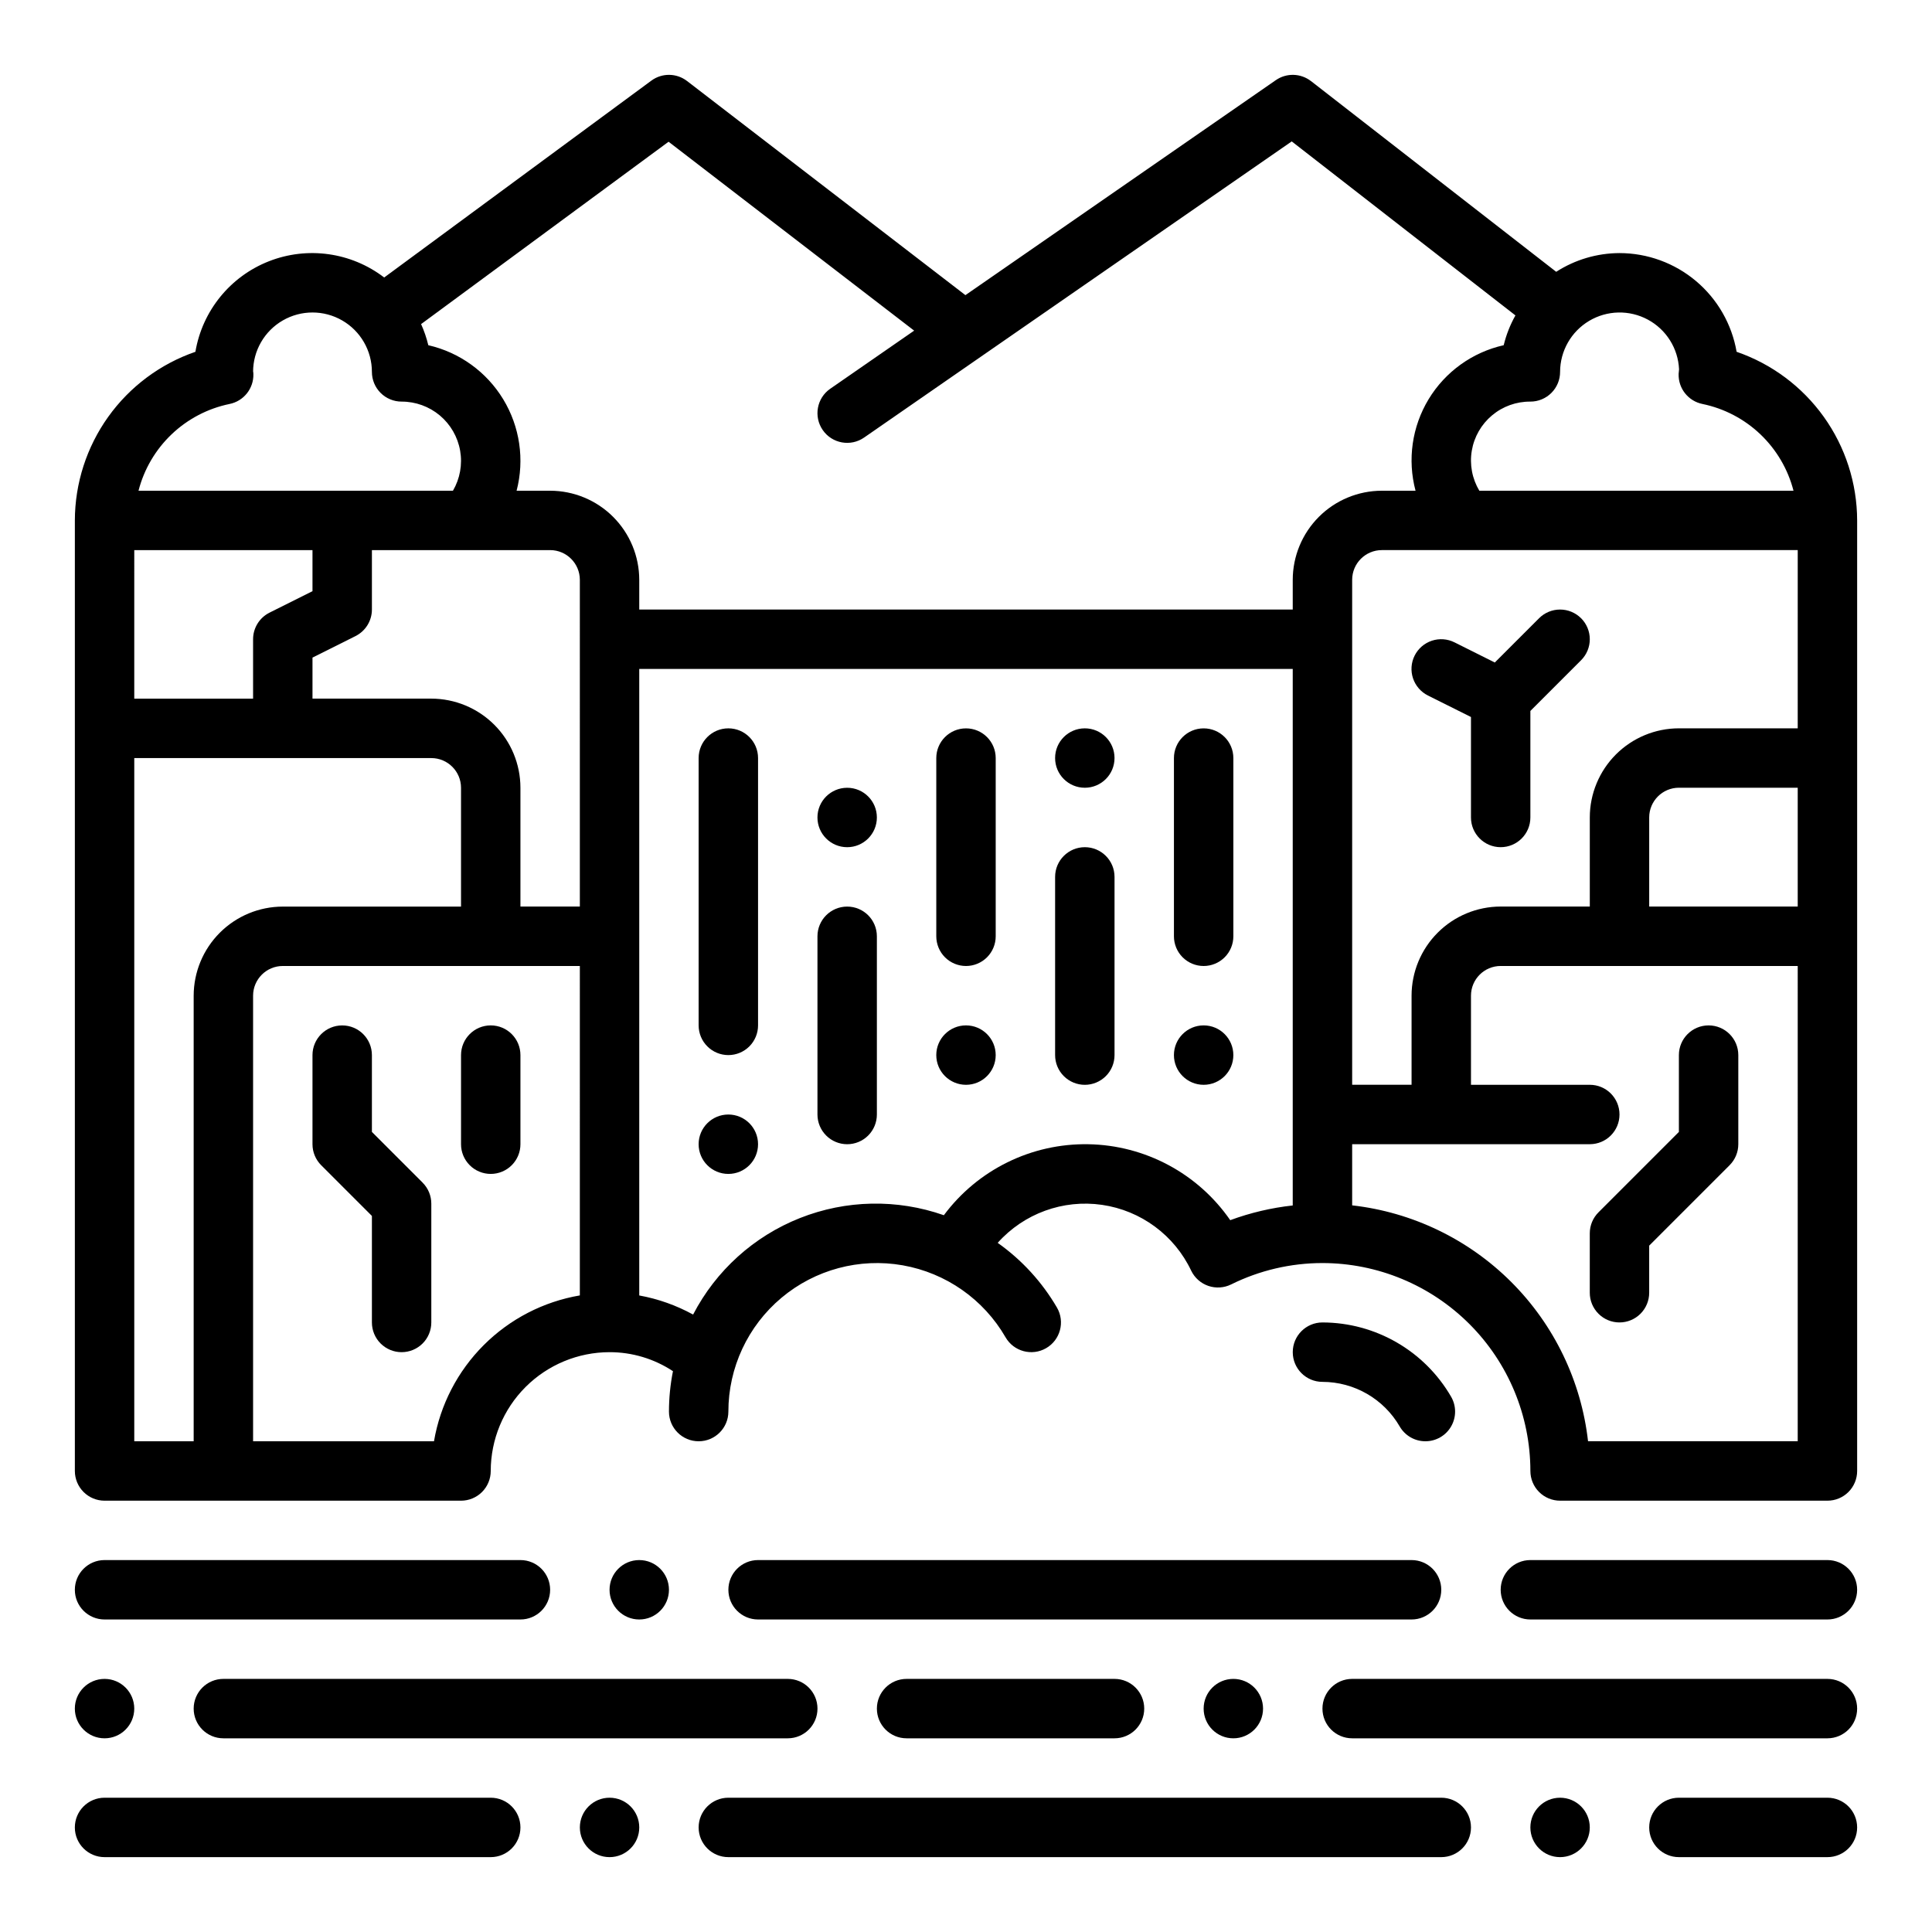
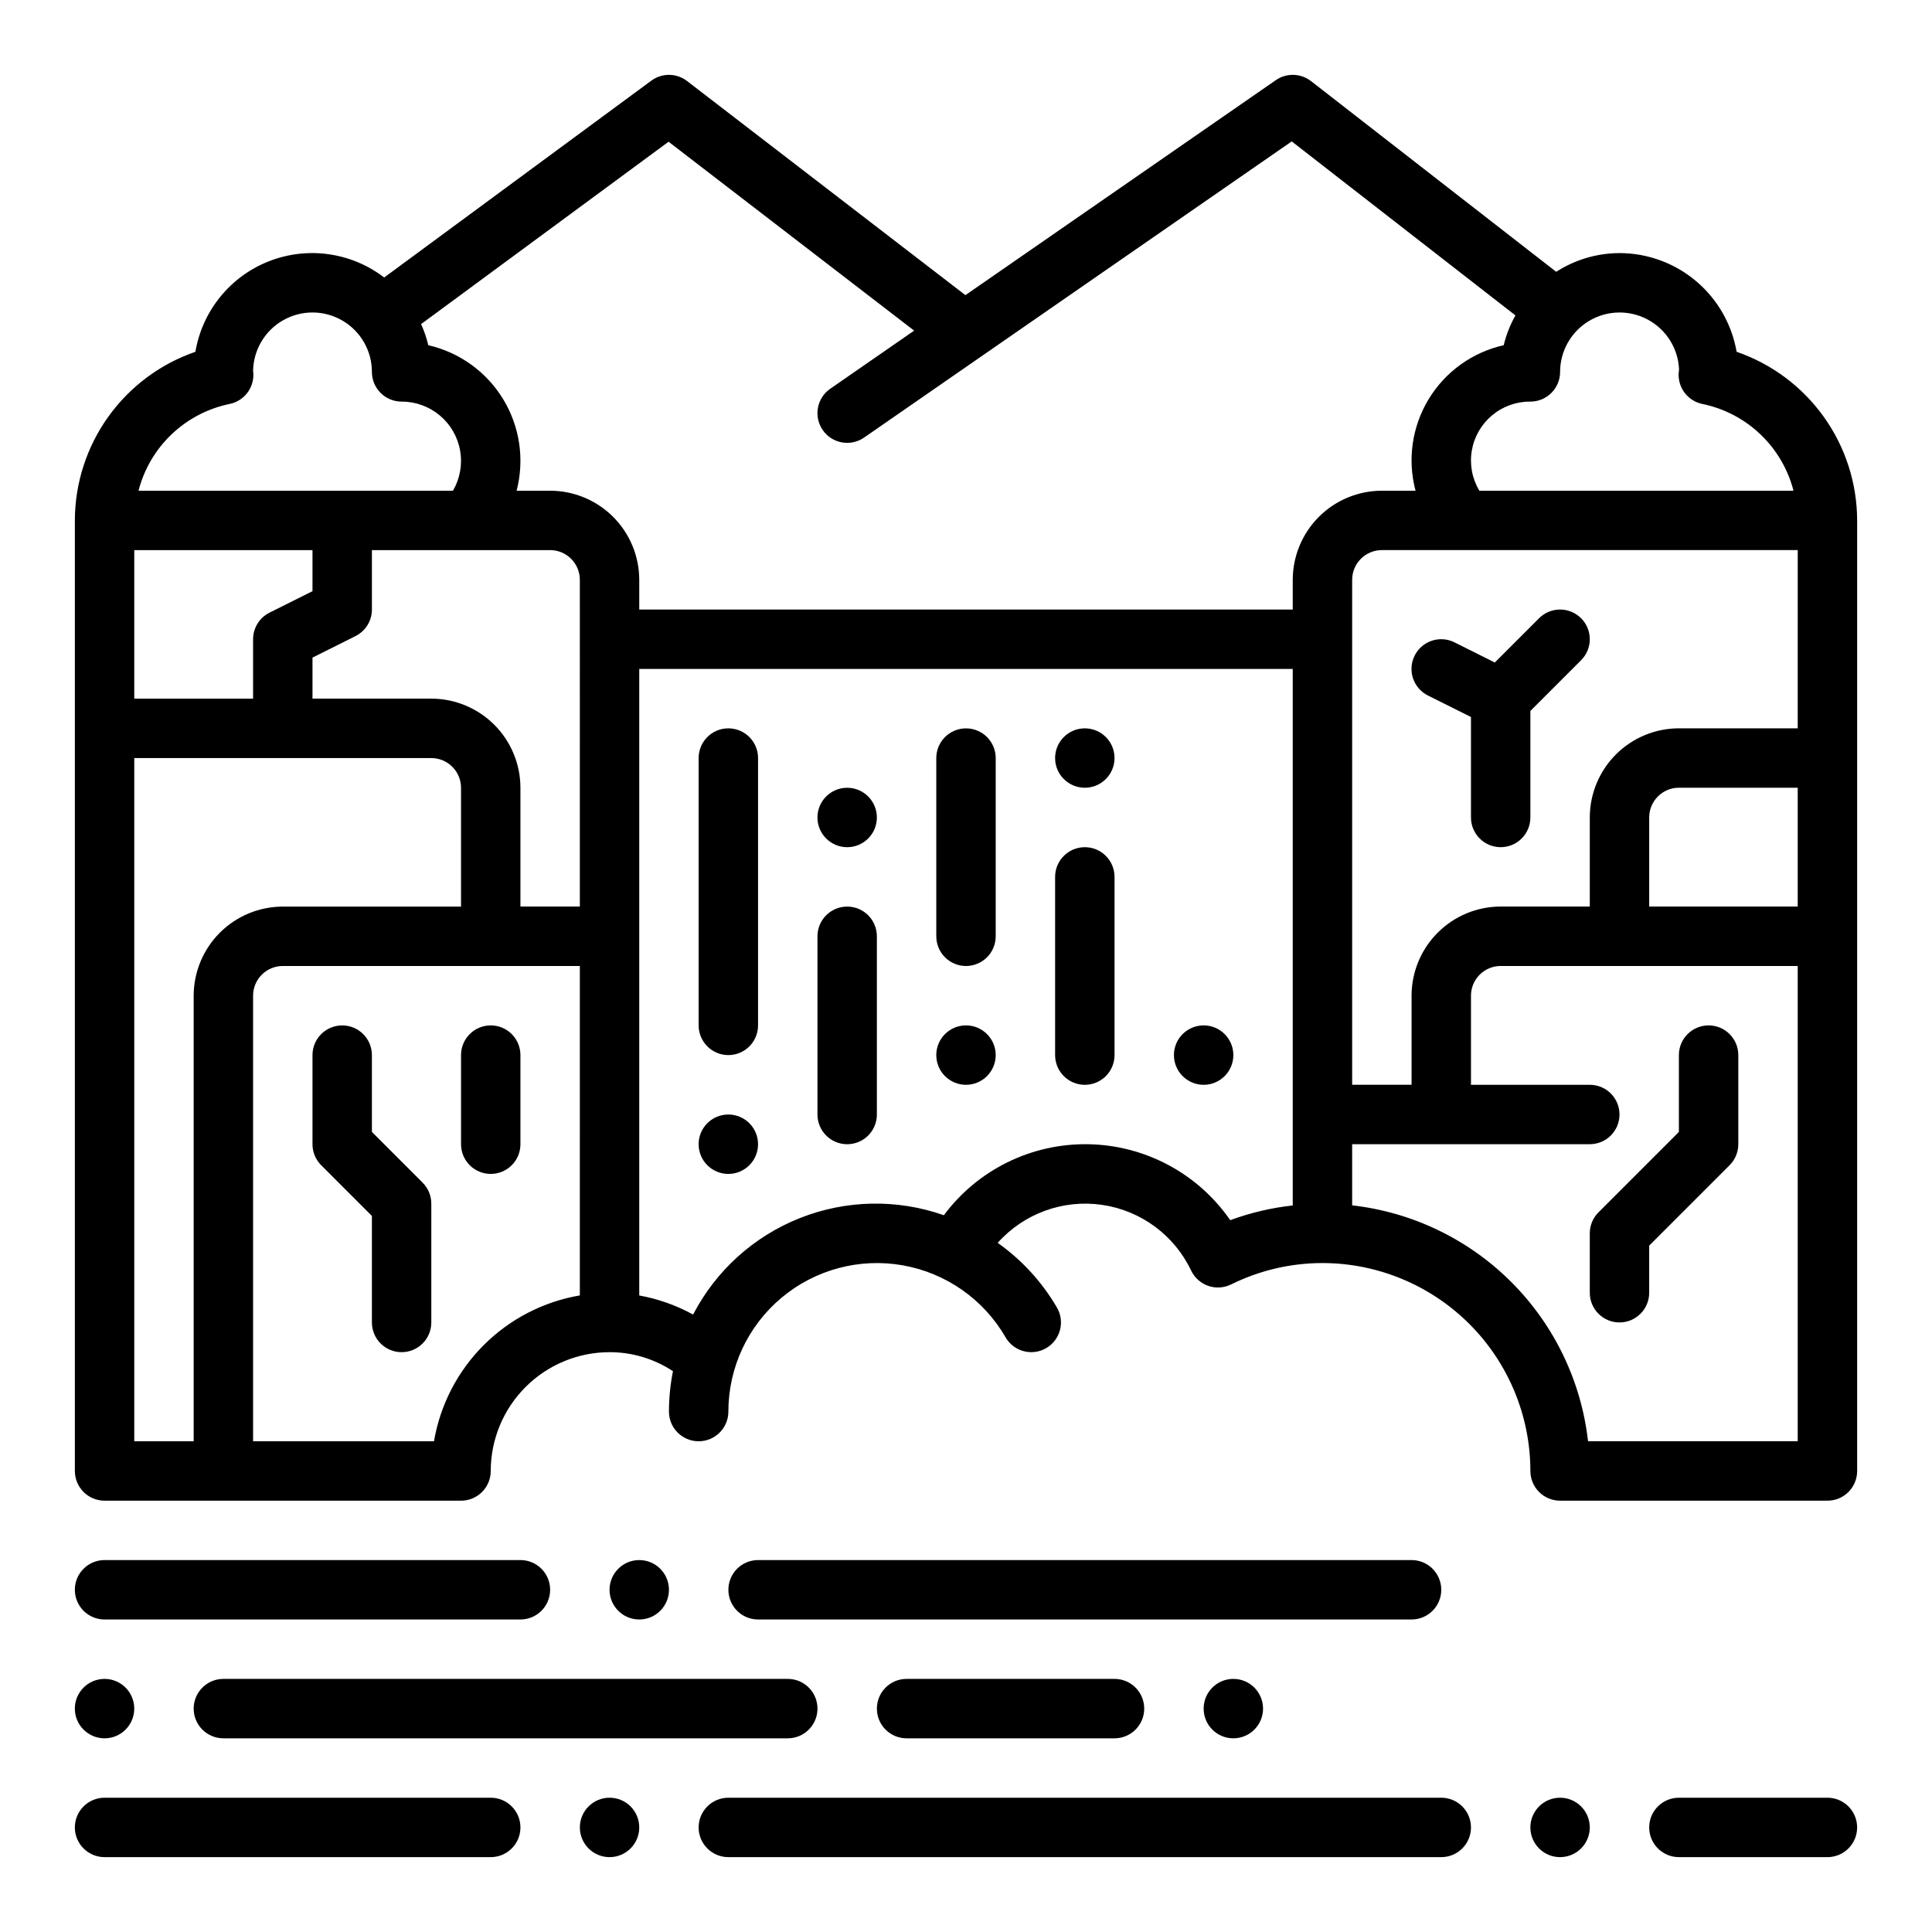
<svg xmlns="http://www.w3.org/2000/svg" fill="#000000" width="800px" height="800px" version="1.1" viewBox="144 144 512 512">
  <g>
    <path d="m281.92 573.18h-110.21c-4.348 0-7.875-3.523-7.875-7.871s3.527-7.875 7.875-7.875h110.21c4.348 0 7.871 3.527 7.871 7.875s-3.523 7.871-7.871 7.871z" />
-     <path d="m628.29 573.18h-78.723c-4.348 0-7.871-3.523-7.871-7.871s3.523-7.875 7.871-7.875h78.723c4.348 0 7.871 3.527 7.871 7.875s-3.523 7.871-7.871 7.871z" />
    <path d="m518.08 573.18h-173.18c-4.348 0-7.871-3.523-7.871-7.871s3.523-7.875 7.871-7.875h173.18c4.348 0 7.871 3.527 7.871 7.875s-3.523 7.871-7.871 7.871z" />
    <path d="m352.77 604.67h-149.57c-4.348 0-7.875-3.523-7.875-7.871 0-4.348 3.527-7.875 7.875-7.875h149.57c4.348 0 7.871 3.527 7.871 7.875 0 4.348-3.523 7.871-7.871 7.871z" />
    <path d="m274.05 636.16h-102.34c-4.348 0-7.875-3.523-7.875-7.871 0-4.348 3.527-7.875 7.875-7.875h102.34c4.348 0 7.871 3.527 7.871 7.875 0 4.348-3.523 7.871-7.871 7.871z" />
    <path d="m337.02 423.61c-2.09 0-4.09-0.828-5.566-2.305-1.477-1.477-2.309-3.477-2.309-5.566v-70.848c0-4.348 3.527-7.871 7.875-7.871 4.348 0 7.871 3.523 7.871 7.871v70.848c0 2.09-0.828 4.09-2.305 5.566-1.477 1.477-3.481 2.305-5.566 2.305z" />
    <path d="m368.51 447.23c-2.09 0-4.094-0.828-5.566-2.305-1.477-1.477-2.309-3.481-2.309-5.566v-47.234c0-4.348 3.527-7.871 7.875-7.871 4.348 0 7.871 3.523 7.871 7.871v47.234c0 2.086-0.828 4.09-2.305 5.566-1.477 1.477-3.481 2.305-5.566 2.305z" />
    <path d="m400 400c-2.09 0-4.094-0.832-5.57-2.305-1.473-1.477-2.305-3.481-2.305-5.57v-47.23c0-4.348 3.527-7.871 7.875-7.871s7.871 3.523 7.871 7.871v47.23c0 2.09-0.828 4.094-2.305 5.57-1.477 1.473-3.481 2.305-5.566 2.305z" />
    <path d="m431.49 431.49c-2.09 0-4.094-0.832-5.57-2.309-1.477-1.473-2.305-3.477-2.305-5.566v-47.23c0-4.348 3.527-7.871 7.875-7.871 4.348 0 7.871 3.523 7.871 7.871v47.23c0 2.09-0.828 4.094-2.305 5.566-1.477 1.477-3.481 2.309-5.566 2.309z" />
-     <path d="m462.98 400c-2.09 0-4.094-0.832-5.57-2.305-1.477-1.477-2.305-3.481-2.305-5.57v-47.23c0-4.348 3.527-7.871 7.875-7.871 4.348 0 7.871 3.523 7.871 7.871v47.23c0 2.09-0.828 4.094-2.305 5.57-1.477 1.473-3.481 2.305-5.566 2.305z" />
    <path d="m250.43 502.34c-2.086 0-4.09-0.828-5.566-2.305-1.477-1.477-2.305-3.481-2.305-5.57v-28.227l-13.438-13.438c-1.477-1.477-2.309-3.477-2.309-5.566v-23.617c0-4.348 3.527-7.871 7.875-7.871s7.871 3.523 7.871 7.871v20.355l13.438 13.438v0.004c1.477 1.477 2.305 3.477 2.305 5.566v31.488-0.004c0 2.09-0.828 4.094-2.305 5.57-1.477 1.477-3.477 2.305-5.566 2.305z" />
    <path d="m274.05 455.1c-2.09 0-4.09-0.828-5.566-2.305-1.477-1.477-2.309-3.477-2.305-5.566v-23.617c0-4.348 3.523-7.871 7.871-7.871s7.871 3.523 7.871 7.871v23.617c0 2.09-0.828 4.09-2.305 5.566-1.477 1.477-3.481 2.305-5.566 2.305z" />
    <path d="m563 307.84c-1.477-1.477-3.477-2.305-5.566-2.305-2.086 0-4.09 0.828-5.566 2.305l-11.73 11.73-10.672-5.336 0.004 0.004c-1.867-0.941-4.035-1.098-6.019-0.441-1.984 0.66-3.625 2.082-4.562 3.953-0.934 1.871-1.086 4.035-0.422 6.019 0.664 1.98 2.09 3.621 3.961 4.551l11.395 5.695v26.621c0 4.348 3.523 7.875 7.871 7.875 4.348 0 7.871-3.527 7.871-7.875v-28.227l13.438-13.438c1.477-1.477 2.309-3.477 2.309-5.566 0-2.086-0.832-4.09-2.309-5.566z" />
    <path d="m573.18 494.46c-2.09 0.004-4.09-0.828-5.566-2.305-1.477-1.477-2.309-3.477-2.305-5.566v-15.742c0-2.09 0.828-4.09 2.305-5.566l21.309-21.309v-20.359c0-4.348 3.527-7.871 7.875-7.871 4.348 0 7.871 3.523 7.871 7.871v23.617c0 2.086-0.832 4.09-2.309 5.566l-21.309 21.309v12.484c0 2.09-0.828 4.09-2.305 5.566s-3.481 2.309-5.566 2.305z" />
-     <path d="m521.75 525.95c-2.812 0.008-5.414-1.492-6.82-3.93-4.234-7.297-12.027-11.797-20.465-11.812-4.348 0-7.871-3.523-7.871-7.871 0-4.348 3.523-7.875 7.871-7.875 14.055 0.027 27.039 7.519 34.09 19.68 1.41 2.434 1.414 5.434 0.008 7.871-1.402 2.438-4 3.938-6.812 3.938z" />
    <path d="m604.22 237.23c-1.266-7.316-5.074-13.953-10.75-18.738-5.676-4.785-12.859-7.414-20.285-7.422-5.953 0.02-11.773 1.742-16.777 4.961l-64.977-50.539-0.004 0.004c-2.715-2.109-6.488-2.215-9.316-0.258l-82.266 56.977-73.766-56.742h-0.004c-2.777-2.141-6.641-2.184-9.461-0.102l-70.801 52.168c-8.734-6.691-20.34-8.32-30.578-4.289-10.242 4.031-17.621 13.129-19.453 23.98-9.309 3.207-17.383 9.234-23.109 17.242-5.723 8.008-8.812 17.602-8.836 27.445v251.91c0 2.086 0.832 4.09 2.309 5.566 1.477 1.477 3.477 2.305 5.566 2.305h94.465c2.086 0 4.09-0.828 5.566-2.305 1.477-1.477 2.305-3.481 2.305-5.566 0.008-8.352 3.328-16.355 9.23-22.258 5.906-5.902 13.91-9.223 22.258-9.23 5.973-0.008 11.82 1.746 16.805 5.039-0.703 3.523-1.059 7.109-1.062 10.703 0 4.348 3.523 7.871 7.871 7.871 4.348 0 7.875-3.523 7.875-7.871 0-11.637 5.152-22.676 14.066-30.152 8.914-7.477 20.68-10.629 32.141-8.609 11.457 2.023 21.438 9.008 27.254 19.086 2.176 3.762 6.988 5.047 10.75 2.871 3.762-2.176 5.047-6.988 2.871-10.75-3.949-6.777-9.309-12.629-15.711-17.16 6.941-7.777 17.32-11.559 27.641-10.07 10.316 1.492 19.203 8.055 23.656 17.48 0.918 1.883 2.547 3.32 4.527 4 1.98 0.676 4.148 0.539 6.027-0.383 7.527-3.731 15.816-5.672 24.215-5.672 14.609 0.016 28.617 5.828 38.949 16.16 10.328 10.328 16.141 24.336 16.156 38.945 0 2.086 0.828 4.09 2.305 5.566 1.477 1.477 3.481 2.305 5.566 2.305h70.852c2.086 0 4.09-0.828 5.566-2.305 1.477-1.477 2.305-3.481 2.305-5.566v-251.91c-0.023-9.844-3.113-19.438-8.836-27.445-5.723-8.008-13.801-14.035-23.105-17.242zm-46.781 5.328c0.012-5.547 2.934-10.68 7.695-13.52 4.766-2.84 10.672-2.969 15.555-0.34 4.883 2.629 8.027 7.629 8.277 13.172-0.039 0.293-0.102 0.949-0.117 1.246h0.004c-0.109 3.832 2.559 7.184 6.316 7.941 5.769 1.191 11.09 3.977 15.355 8.039 4.262 4.066 7.301 9.242 8.77 14.949h-83.258c-1.906-3.188-2.613-6.949-1.996-10.609 0.617-3.66 2.519-6.981 5.367-9.363 2.848-2.387 6.449-3.676 10.16-3.644 2.09 0 4.09-0.828 5.566-2.305 1.477-1.477 2.309-3.481 2.305-5.566zm-236.26-60.996 65.082 50.059-22.23 15.395h-0.004c-3.574 2.477-4.465 7.383-1.988 10.957 2.473 3.574 7.379 4.465 10.953 1.988l113.33-78.488 59.285 46.113c-1.395 2.481-2.441 5.137-3.109 7.898-8.305 1.863-15.484 7.031-19.895 14.305-4.406 7.277-5.66 16.035-3.469 24.258h-8.926c-6.262 0.008-12.266 2.496-16.691 6.922-4.426 4.43-6.918 10.434-6.926 16.695v7.871h-173.18v-7.871c-0.008-6.262-2.496-12.266-6.926-16.695-4.426-4.426-10.43-6.914-16.691-6.922h-8.887c2.144-8.223 0.867-16.965-3.543-24.23s-11.574-12.438-19.855-14.332c-0.461-1.922-1.098-3.793-1.914-5.594zm-116.35 69.496c3.758-0.758 6.426-4.109 6.32-7.941-0.023-0.438-0.047-0.805-0.078-0.559 0-5.625 3-10.824 7.871-13.637s10.875-2.812 15.746 0 7.871 8.012 7.871 13.637c0 2.086 0.828 4.09 2.305 5.566 1.477 1.477 3.481 2.305 5.566 2.305 3.703-0.008 7.293 1.293 10.133 3.672 2.836 2.383 4.742 5.688 5.379 9.34 0.637 3.648-0.039 7.406-1.906 10.605h-83.328c1.465-5.707 4.504-10.883 8.77-14.949 4.262-4.062 9.582-6.848 15.352-8.039zm-25.246 38.73h47.23v10.879l-11.395 5.695h0.004c-2.668 1.336-4.352 4.062-4.352 7.043v15.742h-31.488zm15.742 118.08v118.08h-15.742v-181.05h78.719c4.348 0.004 7.867 3.527 7.875 7.871v31.488h-47.234c-6.262 0.008-12.262 2.496-16.691 6.926-4.426 4.426-6.918 10.43-6.926 16.691zm102.34 79.43c-9.652 1.648-18.555 6.25-25.477 13.176-6.926 6.922-11.527 15.824-13.176 25.473h-47.941v-118.08c0.004-4.348 3.527-7.867 7.871-7.871h78.723zm0-103.05h-15.746v-31.488c-0.008-6.262-2.496-12.262-6.926-16.691-4.426-4.426-10.43-6.918-16.691-6.926h-31.488v-10.875l11.395-5.695v-0.004c2.668-1.332 4.352-4.059 4.352-7.039v-15.746h47.23c4.348 0.004 7.867 3.527 7.875 7.875zm172.36 83.109c-8.562-12.375-22.562-19.867-37.609-20.125-15.047-0.262-29.297 6.742-38.285 18.812-12.391-4.348-25.934-4.082-38.141 0.754-12.211 4.836-22.262 13.918-28.312 25.574-4.453-2.445-9.27-4.156-14.27-5.062v-166.04h173.18v142.19c-5.66 0.617-11.223 1.93-16.566 3.898zm150.39 58.586h-55.566c-1.809-15.953-8.977-30.824-20.328-42.18-11.355-11.355-26.227-18.523-42.184-20.332v-16.207h62.977c4.348 0 7.871-3.523 7.871-7.871s-3.523-7.871-7.871-7.871h-31.488v-23.617c0.004-4.348 3.523-7.867 7.871-7.871h78.719zm0-141.7h-39.359v-23.617c0.004-4.344 3.527-7.867 7.871-7.871h31.488zm0-47.23h-31.488c-6.262 0.004-12.262 2.496-16.691 6.922-4.426 4.43-6.918 10.434-6.922 16.691v23.617h-23.617c-6.262 0.008-12.266 2.496-16.691 6.926-4.43 4.426-6.918 10.43-6.926 16.691v23.617h-15.742v-133.82c0.004-4.348 3.523-7.871 7.871-7.875h110.21z" />
    <path d="m439.36 604.67h-55.105c-4.348 0-7.871-3.523-7.871-7.871 0-4.348 3.523-7.875 7.871-7.875h55.105c4.348 0 7.871 3.527 7.871 7.875 0 4.348-3.523 7.871-7.871 7.871z" />
-     <path d="m628.29 604.67h-125.95c-4.348 0-7.875-3.523-7.875-7.871 0-4.348 3.527-7.875 7.875-7.875h125.95c4.348 0 7.871 3.527 7.871 7.875 0 4.348-3.523 7.871-7.871 7.871z" />
    <path d="m525.95 636.16h-188.93c-4.348 0-7.875-3.523-7.875-7.871 0-4.348 3.527-7.875 7.875-7.875h188.93c4.348 0 7.875 3.527 7.875 7.875 0 4.348-3.527 7.871-7.875 7.871z" />
    <path d="m179.58 596.8c0 4.348-3.523 7.871-7.871 7.871-4.348 0-7.875-3.523-7.875-7.871 0-4.348 3.527-7.875 7.875-7.875 4.348 0 7.871 3.527 7.871 7.875" />
    <path d="m478.72 596.8c0 4.348-3.523 7.871-7.871 7.871s-7.871-3.523-7.871-7.871c0-4.348 3.523-7.875 7.871-7.875s7.871 3.527 7.871 7.875" />
    <path d="m313.41 628.29c0 4.348-3.523 7.871-7.871 7.871s-7.871-3.523-7.871-7.871c0-4.348 3.523-7.875 7.871-7.875s7.871 3.527 7.871 7.875" />
    <path d="m565.31 628.29c0 4.348-3.527 7.871-7.875 7.871s-7.871-3.523-7.871-7.871c0-4.348 3.523-7.875 7.871-7.875s7.875 3.527 7.875 7.875" />
    <path d="m321.28 565.31c0 4.348-3.523 7.871-7.871 7.871s-7.871-3.523-7.871-7.871 3.523-7.875 7.871-7.875 7.871 3.527 7.871 7.875" />
    <path d="m376.38 360.64c0 4.348-3.523 7.875-7.871 7.875-4.348 0-7.875-3.527-7.875-7.875 0-4.348 3.527-7.871 7.875-7.871 4.348 0 7.871 3.523 7.871 7.871" />
    <path d="m439.36 344.89c0 4.348-3.523 7.871-7.871 7.871-4.348 0-7.875-3.523-7.875-7.871 0-4.348 3.527-7.871 7.875-7.871 4.348 0 7.871 3.523 7.871 7.871" />
    <path d="m470.85 423.61c0 4.348-3.523 7.875-7.871 7.875-4.348 0-7.875-3.527-7.875-7.875 0-4.348 3.527-7.871 7.875-7.871 4.348 0 7.871 3.523 7.871 7.871" />
    <path d="m407.87 423.61c0 4.348-3.523 7.875-7.871 7.875s-7.875-3.527-7.875-7.875c0-4.348 3.527-7.871 7.875-7.871s7.871 3.523 7.871 7.871" />
    <path d="m344.89 447.23c0 4.348-3.523 7.871-7.871 7.871-4.348 0-7.875-3.523-7.875-7.871 0-4.348 3.527-7.871 7.875-7.871 4.348 0 7.871 3.523 7.871 7.871" />
    <path d="m628.29 636.16h-39.363c-4.348 0-7.871-3.523-7.871-7.871 0-4.348 3.523-7.875 7.871-7.875h39.363c4.348 0 7.871 3.527 7.871 7.875 0 4.348-3.523 7.871-7.871 7.871z" />
  </g>
</svg>